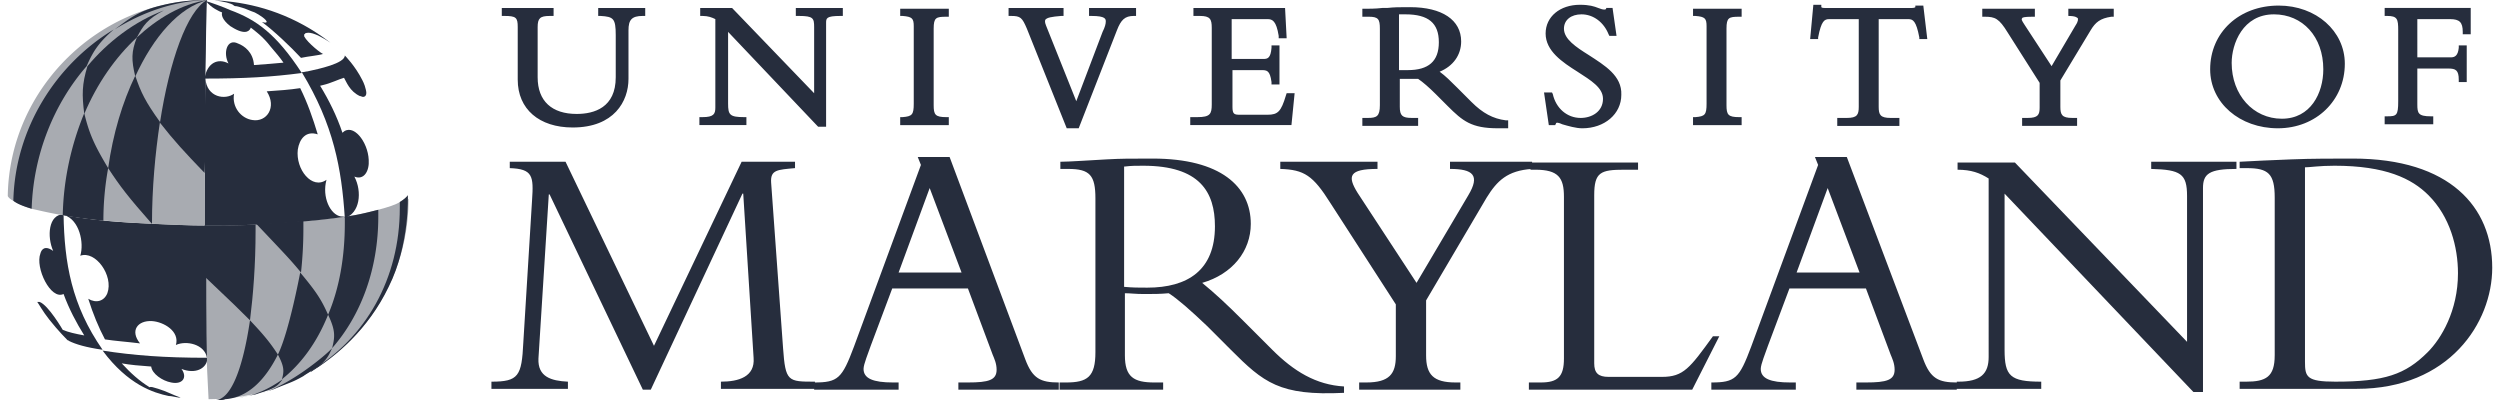
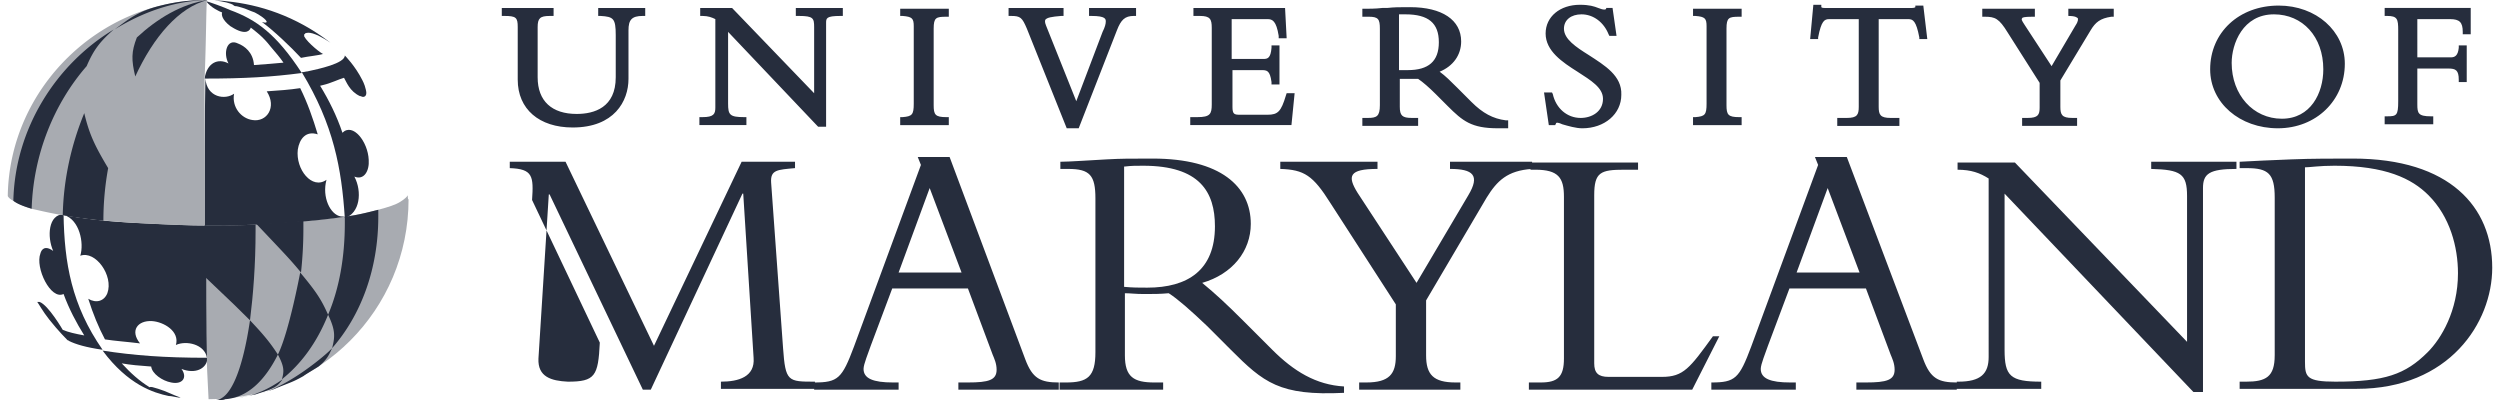
<svg xmlns="http://www.w3.org/2000/svg" version="1.1" id="Layer_1" x="0" y="0" viewBox="0 0 250 40" style="enable-background:new 0 0 250 40" xml:space="preserve">
  <style>.st0{fill:#262d3d}.st1{fill:#a8abb1}</style>
  <g id="University_of_Maryland">
-     <path class="st0" d="M64.283 38.964 54.96 19.442h-.08l-1.035 16.415c-.08 1.832 1.275 2.23 2.948 2.31v.717h-7.65v-.717c2.71 0 3.028-.557 3.188-3.904L53.207 20c.16-2.39.08-3.108-2.23-3.187v-.638h5.577l8.844 18.407 8.765-18.407h5.339v.638c-1.753.16-2.47.16-2.39 1.434l1.195 16.574c.239 3.346.478 3.346 3.187 3.346v.717h-9.402v-.717c1.753 0 3.426-.478 3.267-2.39l-1.036-16.414h-.08L65.08 38.964h-.797z" />
+     <path class="st0" d="M64.283 38.964 54.96 19.442h-.08l-1.035 16.415c-.08 1.832 1.275 2.23 2.948 2.31v.717v-.717c2.71 0 3.028-.557 3.188-3.904L53.207 20c.16-2.39.08-3.108-2.23-3.187v-.638h5.577l8.844 18.407 8.765-18.407h5.339v.638c-1.753.16-2.47.16-2.39 1.434l1.195 16.574c.239 3.346.478 3.346 3.187 3.346v.717h-9.402v-.717c1.753 0 3.426-.478 3.267-2.39l-1.036-16.414h-.08L65.08 38.964h-.797z" />
    <path class="st0" d="M96.155 27.251h-6.294l3.107-8.446 3.187 8.446zm.638 1.594 2.47 6.613c.16.399.398.877.398 1.514 0 1.036-.796 1.275-2.868 1.275h-.956v.717h10.04v-.717c-1.833 0-2.63-.398-3.347-2.31l-7.57-20.24h-3.187l.319.797-6.694 18.167c-1.195 3.188-1.593 3.586-3.984 3.586v.717h8.447v-.717h-.558c-1.992 0-2.948-.398-2.948-1.355 0-.478.478-1.593.717-2.31l2.151-5.737h7.57zM112.49 16.653c.637-.08 1.116-.08 1.833-.08 5.657 0 7.171 2.63 7.171 6.056 0 4.383-2.71 6.136-6.773 6.136-.876 0-1.434 0-2.31-.08V16.653h.079zm0 12.67c.558 0 1.036.08 1.912.08.957 0 1.594 0 2.47-.08.877.557 2.152 1.673 3.825 3.267l2.39 2.39c3.268 3.267 4.861 4.622 11.315 4.303v-.638c-2.788-.159-5.02-1.514-7.17-3.665l-2.87-2.868c-1.673-1.674-2.788-2.71-4.143-3.825 3.028-.877 4.86-3.187 4.86-5.897 0-3.745-3.027-6.533-9.8-6.533-2.39 0-3.108 0-4.622.08-1.514.079-3.745.238-4.621.238v.717h.797c2.151 0 2.709.638 2.709 2.949v15.378c0 2.47-.797 3.028-2.948 3.028h-.638v.717h10.359v-.717h-.877c-2.071 0-2.948-.558-2.948-2.71v-6.214zM146.833 19.522c1.195-1.992.478-2.63-1.833-2.63v-.717h8.207v.717c-2.47.16-3.506 1.196-4.542 2.869L142.61 30.04v5.498c0 1.912.717 2.709 2.948 2.709h.478v.717h-10.12v-.717h.717c2.311 0 2.949-.876 2.949-2.63v-5.179l-6.534-10.12c-1.753-2.788-2.63-3.346-5.02-3.426v-.717h9.721v.717c-2.869 0-3.028.718-1.992 2.39l5.896 9.005 5.18-8.765z" />
    <path class="st0" d="M169.223 38.964h-16.335v-.717h1.196c1.673 0 2.31-.558 2.31-2.39V19.68c0-1.912-.557-2.709-2.868-2.709h-.478v-.717h10.757v.717h-1.355c-2.39 0-3.028.24-3.028 2.55v16.813c0 .956.399 1.354 1.435 1.354h5.338c2.152 0 2.79-.876 5.1-4.064h.637l-2.709 5.34zM185.956 27.251h-6.295l3.108-8.446 3.187 8.446zm.638 1.594 2.47 6.613c.16.399.398.877.398 1.514 0 1.036-.797 1.275-2.868 1.275h-.957v.717h10.04v-.717c-1.832 0-2.63-.398-3.346-2.31l-7.65-20.24h-3.187l.319.797-6.693 18.167c-1.196 3.188-1.594 3.586-3.985 3.586v.717h8.447v-.717h-.558c-1.992 0-2.948-.398-2.948-1.355 0-.478.478-1.593.717-2.31l2.151-5.737h7.65zM219.343 39.203l-18.885-19.84V34.98c0 2.63.558 3.187 3.666 3.187v.717h-8.447v-.717h.16c2.23 0 3.028-.796 3.028-2.47V17.85c-.877-.558-1.753-.877-3.108-.877v-.717h5.737l17.211 17.928V19.602c0-2.231-.637-2.63-3.585-2.71v-.717h8.525v.717c-2.709 0-3.346.479-3.346 1.913v20.398h-.956zM230.498 16.733c.478 0 1.434-.16 2.948-.16 5.1 0 7.73 1.276 9.403 2.949 2.151 2.151 2.948 5.18 2.948 7.809 0 3.745-1.673 6.534-3.028 7.888-2.231 2.231-4.303 2.948-9.243 2.948-2.869 0-3.028-.478-3.028-1.992V16.733zm-3.028 18.805c0 2.151-.876 2.63-2.868 2.63h-.638v.716h11.713c9.243 0 13.546-6.613 13.546-12.111 0-6.056-4.223-10.916-13.944-10.916-1.912 0-4.144 0-6.136.08-1.992.079-3.824.159-5.179.238v.638h.717c2.152 0 2.79.558 2.79 2.948v15.777zM59.82 1.594h.24c1.275.08 1.514.239 1.514 1.912v4.223c0 3.028-2.152 3.665-3.905 3.665-2.47 0-3.904-1.274-3.904-3.665V2.71c0-.876.239-1.115 1.195-1.115h.399V.797h-5.18v.797h.24c1.195 0 1.354.159 1.354 1.115v5.26c0 2.947 2.151 4.78 5.498 4.78 4.143 0 5.578-2.63 5.578-4.86V3.027c0-1.036.318-1.434 1.434-1.434h.239V.797H59.82v.797zM79.661 1.594h.24c1.434 0 1.513.239 1.513 1.115v6.614L73.207.797H70.02v.797h.239c.558 0 .956.159 1.275.318v8.845c0 .637-.16.956-1.275.956h-.319v.797h4.701v-.797h-.239c-1.434 0-1.593-.239-1.593-1.354V3.187l8.924 9.403.08.08h.797V2.31c0-.477 0-.716 1.434-.716h.239V.797h-4.701v.797h.08zM90.02 1.594h.239c.956.08 1.116.239 1.116 1.035v7.73c0 1.115-.16 1.274-1.116 1.354h-.24v.797h4.861v-.797h-.239c-1.115 0-1.274-.239-1.274-1.195v-7.65c0-1.115.239-1.195 1.274-1.195h.24V.876H90.02v.718zM108.904 1.594h.24c1.434 0 1.434.318 1.434.557s-.08.558-.319 1.036l-2.63 6.933-3.027-7.57c-.16-.399-.08-.478-.08-.558.16-.239.637-.319 1.594-.398h.239V.797h-5.498v.797h.239c.956 0 1.115.159 1.593 1.275l3.984 9.96h1.196l3.824-9.801c.399-1.036.797-1.434 1.674-1.434h.239V.797h-4.702v.797zM128.586 9.562c-.478 1.593-.797 1.912-1.833 1.912h-2.789c-.558 0-.717-.08-.717-.797V7.012h2.869c.557 0 .876 0 1.035 1.195v.24h.797V4.541h-.797v.239c-.08 1.036-.398 1.115-.796 1.115h-3.188V1.912h3.586c.478 0 .876.16 1.116 1.674v.239h.796l-.159-3.028h-9.163v.797h.637c1.036 0 1.195.318 1.195 1.195v7.65c0 .955-.16 1.274-1.434 1.274h-.717v.797h10.12l.318-3.187h-.797l-.08.239zM147.151 10.2l-1.434-1.435c-.637-.638-1.195-1.195-1.753-1.594 1.355-.557 2.152-1.673 2.152-3.028 0-2.151-1.913-3.426-5.1-3.426-1.195 0-1.514 0-2.31.08h-.479c-.637.08-1.434.08-1.753.08h-.239v.796h.638c.956 0 1.115.24 1.115 1.196v7.649c0 1.115-.319 1.275-1.195 1.275h-.558v.797h5.578v-.797h-.638c-.956 0-1.195-.24-1.195-1.116V7.888h1.833c.478.32 1.115.877 1.753 1.514l1.195 1.196c1.514 1.514 2.39 2.23 5.02 2.23h1.036v-.796h-.24c-1.274-.16-2.31-.717-3.426-1.833zm-7.25-8.766h.637c2.31 0 3.346.877 3.346 2.79s-1.035 2.788-3.107 2.788h-.877V1.434zM158.865 5.498c-1.275-.797-2.47-1.594-2.47-2.63 0-.876.717-1.434 1.752-1.434 1.196 0 2.231.797 2.71 1.992l.08.16h.716l-.398-2.79h-.637v.08c-.08.08-.08.08-.16.08-.239 0-.398-.08-.637-.16-.399-.159-.877-.318-1.833-.318-1.992 0-3.426 1.195-3.426 2.869 0 1.753 1.673 2.868 3.187 3.824 1.355.877 2.55 1.594 2.55 2.71 0 1.274-1.116 1.912-2.231 1.912-1.355 0-2.47-.956-2.79-2.39l-.079-.16h-.797l.478 3.267h.638l.08-.16c0-.08.08-.08.159-.08.08 0 .319.08.478.16.558.16 1.355.399 1.992.399 2.231 0 3.904-1.435 3.904-3.347.08-1.912-1.673-2.948-3.266-3.984zM169.303 1.594h.239c.956.08 1.115.239 1.115 1.035v7.73c0 1.115-.159 1.274-1.115 1.354h-.24v.797h4.861v-.797h-.239c-1.115 0-1.275-.239-1.275-1.195v-7.65c0-1.115.24-1.195 1.275-1.195h.24V.876h-4.861v.718zM191.534.558v.16s-.08.079-.319.079h-8.765c-.08 0-.239 0-.319-.08V.478h-.796l-.32 3.426h.798v-.159c.318-1.673.637-1.833 1.115-1.833h2.948v8.765c0 .797-.159 1.116-1.195 1.116h-.956v.797h6.215v-.797h-.876c-1.036 0-1.195-.319-1.195-1.116V1.912h2.948c.478 0 .797.16 1.115 1.833v.16h.797l-.398-3.347h-.797zM206.594 1.594h.239c.717 0 .876.159.956.239 0 .08.08.239-.24.717l-2.39 4.064-2.709-4.144c-.318-.478-.318-.558-.239-.637 0-.08.16-.16 1.036-.16h.24V.876h-5.26v.797h.24c1.035 0 1.433.16 2.31 1.594l3.187 5.02v2.47c0 .717-.16 1.036-1.195 1.036h-.558v.797h5.498v-.797h-.478c-1.036 0-1.195-.319-1.195-1.116v-2.63l3.028-5.02c.478-.796.956-1.194 2.071-1.354h.24V.876h-4.542v.718h-.24zM227.869.558c-3.985 0-6.853 2.709-6.853 6.374 0 3.347 2.948 5.897 6.773 5.897s6.693-2.79 6.693-6.454c0-3.267-2.868-5.817-6.613-5.817zm-.479.876c2.869 0 4.94 2.231 4.94 5.498 0 2.39-1.274 4.94-4.143 4.94s-5.02-2.39-5.02-5.577c0-1.913 1.116-4.86 4.223-4.86zM245 1.912c.956 0 1.275.32 1.275 1.275v.24h.797V.796h-8.606v.797h.24c1.035 0 1.115.318 1.115 1.434v7.092c0 1.434-.16 1.513-1.116 1.513h-.239v.797h4.86v-.797h-.238c-1.275 0-1.355-.318-1.355-1.195V6.853h3.108c.717 0 1.035.159 1.035 1.115v.24h.797V4.541h-.797v.239c-.08.797-.398.956-.796.956h-3.347V1.912H245z" />
    <path class="st1" d="M40.777 19.522c0 .08-.319.398-.717.637-.478.32-1.275.558-2.152.797-.956.24-2.111.553-3.386.712-1.275.16-2.67.291-4.183.45-1.913.16-3.188.193-4.702.272-1.673.08-3.346.08-5.1.08v5.1c.08 7.65.08 7.65.32 12.35 11.075 0 20-8.924 20-20-.08.08-.08-.239-.08-.398z" />
    <path class="st0" d="M20.458 23.187v4.462c3.187 3.028 3.187 3.028 4.542 4.383.319-2.55.558-5.578.558-8.924v-.638c-1.992.08-3.347.08-5.1.08v.637z" />
    <path class="st0" d="M27.789 35.458c-.717-1.115-1.355-1.912-2.789-3.426-.717 4.86-1.912 7.888-3.426 7.968h.478c.16 0 .319 0 .478-.08 2.151-.159 3.904-1.753 5.259-4.462zM30.02 27.251s-1.116 5.976-2.231 8.207c.637 1.195.637 1.673.398 2.47 1.913-1.514 3.506-3.665 4.622-6.454-.638-1.434-1.116-2.231-2.79-4.223zM24.363 39.681l1.195-.239.478-.16c1.514-.477 1.753-.716 2.23-1.354-1.354.956-2.708 1.594-4.302 1.833l.399-.08zM33.207 34.82c2.869-3.266 4.622-7.888 4.622-13.147v-.697c-.956.24-2.072.538-3.347.697v.638c0 3.426-.558 6.534-1.673 9.163.717 1.514.717 2.151.398 3.347zM30.339 22.072c-1.913.16-3.188.239-4.702.318 2.71 2.869 3.347 3.506 4.463 4.861a40.76 40.76 0 0 0 .239-4.462v-.717zM16.394 1.036C17.51.558 18.546.08 20.777 0c-1.514.08-3.028.478-4.383 1.036" />
    <path class="st0" d="M34.084 21.643c-1.036-.16-1.913-1.912-1.435-3.665-1.434 1.035-3.107-1.036-2.868-3.028.16-1.036.797-1.913 1.992-1.514-.478-1.594-1.036-3.187-1.753-4.622-1.036.16-2.151.24-3.347.319 1.036 1.594 0 3.108-1.434 2.869-1.115-.16-2.072-1.275-1.833-2.63-.876.637-2.709.398-2.868-1.514-.08 4.064-.08 9.273-.08 14.692 5.339.08 11.543-.477 14.013-.875l.002-.011c-.155-.02-.217-.003-.39-.021z" />
    <path class="st0" d="M8.028 25.575c1.514-.558 3.346 1.992 2.709 3.745-.319.797-1.115 1.036-1.912.558.478 1.513 1.036 2.868 1.673 4.063 1.036.16 2.231.24 3.506.399-1.036-1.275-.24-2.311 1.195-2.231 1.195.08 2.789 1.035 2.39 2.39 1.036-.478 2.87-.08 3.108 1.275-.08-3.028-.08-7.41-.08-12.59v-.637c-1.673 0-3.426-.08-5.1-.16-3.585-.159-6.055-.318-9.083-.876 1.514.478 1.992 2.789 1.594 4.064zM30.18 7.22c.238 0 .398-.079.557-.079 1.116-.24 3.745-.797 3.745-1.594 0 0 1.036 1.036 1.753 2.47.08.16.16.32.24.558.079.24.158.558.158.717 0 .399-.318.478-.557.32h-.08c-1.036-.479-1.355-1.435-1.594-1.834-.557.16-1.354.558-2.071.718-.08 0-.24.08-.319.08.876 1.433 1.673 3.027 2.231 4.7 1.036-1.035 2.55.877 2.63 2.71.08 1.115-.479 2.071-1.435 1.673.797 1.514.558 3.665-.956 4.143-.319-4.94-1.115-9.322-4.303-14.581M30.18 7.3c-2.55-3.904-4.543-5.338-7.172-6.295C22.53.766 20.777.13 20.618.13c.478.637 1.354 1.036 1.593 1.116-.08.239 0 .717.797 1.354.16.08.239.16.398.24 1.275.716 1.594.159 1.674-.08.398.318 1.195.876 1.992 1.912.478.558.956 1.115 1.275 1.593-.797.08-1.833.16-2.949.24-.08-1.275-.956-1.913-1.593-2.152-1.116-.558-1.514.956-.956 1.992-1.036-.558-2.152-.08-2.39 1.514 3.983 0 6.692-.16 9.72-.558" />
    <path class="st0" d="M30.418 3.635v-.16c0-.08.08-.08.08-.08s0-.079.08-.079c.239-.08.796-.16 2.47.956C29.542 1.563 25.876.448 22.689.13c-.478-.08-1.275-.08-1.275-.08 1.036.08 1.674.319 1.833.399.08.08.24.16.24.16.238 0 .397.079.716.158s.797.32 1.275.479c.478.239 1.195.717 1.195.956-.08.08-.16.08-.478 0 1.195.876 2.869 2.47 3.905 3.585.717-.159 1.753-.239 2.23-.398-.079.08-1.593-1.116-1.912-1.753zM10.259 34.977c-1.673-.239-2.71-.558-3.347-.876-.08-.08-.159-.08-.159-.08s-.956-.956-1.833-2.072c-.637-.797-1.115-1.673-1.195-1.753h.24c.876.319 2.31 2.79 2.31 2.79.558.238 1.275.398 2.151.557-.797-1.275-1.514-2.63-2.071-4.144-1.275.638-2.869-2.629-2.311-4.063.08-.319.398-.877 1.275-.24-.638-1.434-.478-3.665 1.036-3.665.08 4.86.796 9.084 3.904 13.546M20.697 36.096c-.16.717-1.115 1.354-2.55.796.638.877.08 1.594-1.035 1.355-.877-.16-1.913-.876-1.992-1.594-1.116-.08-2.072-.159-2.949-.318.877.956 1.753 1.753 2.79 2.39.159-.08.318 0 .876.16.796.239 1.514.637 2.23.876h-.159c-.557-.08-.717-.16-1.035-.16-1.514-.318-4.064-1.115-6.614-4.541 3.108.478 6.135.717 10.438.717v.319" />
    <path class="st1" d="M20.697 0C10.02 0 .937 8.765.777 19.602c0 0 .08.239.558.478a8.253 8.253 0 0 0 1.832.796c1.036.24 2.072.479 3.108.638 3.028.478 5.498.717 9.084.876 1.673.08 3.426.16 5.1.16V7.888c.159-3.665.159-7.41.238-7.888z" />
    <path class="st0" d="M30.339 37.61c-1.116.637-1.355.637-2.869 1.274-.398.16-.797.24-1.275.399 2.71-.717 6.375-3.745 7.012-4.462-.319.717-.558 1.195-1.354 1.832-.24.16-1.196.718-1.514.957zM3.167 20.876c-.796-.239-1.434-.478-1.832-.796.159-7.172 4.223-13.626 10.04-17.132-1.355 1.195-1.993 1.992-2.71 3.666-3.267 3.745-5.338 8.844-5.498 14.262M11.454 2.948c1.434-1.036 2.31-1.832 4.622-2.39C17.669.159 19.104 0 20.776 0c-3.425.08-6.613 1.275-9.322 2.948M10.339 22.072c-1.435-.16-2.869-.319-4.064-.558.08-3.665.876-7.092 2.151-10.2.478 1.993.956 3.108 2.39 5.499a29.343 29.343 0 0 0-.477 5.259" />
-     <path class="st0" d="M20.538 7.809c0 2.23.08 4.528 0 6.28 0 1.754-.08 2.963-.08 3.202-1.992-2.072-3.028-3.187-4.462-5.02.956-6.215 2.71-11.155 4.701-12.271-.08.558-.08 4.064-.16 7.809zM13.526 7.57c-1.275 2.63-2.231 5.816-2.71 9.243 1.196 1.832 1.993 2.868 4.383 5.577 0-3.585.319-7.012.797-10.199-1.434-1.992-1.912-2.948-2.47-4.621zM39.98 20.199v.598c0 7.091-3.426 12.988-8.845 16.255l-.08.16c2.55-1.594 5.738-4.224 7.81-8.527 2.15-4.303 1.912-9.163 1.912-9.163-.08.16-.395.438-.797.677zM16.394 1.036c-2.948 1.115-5.577 3.107-7.649 5.578-.558 1.832-.558 2.868-.319 4.78 1.275-3.027 3.108-5.657 5.26-7.649.637-1.195 1.035-1.833 2.708-2.71z" />
    <path class="st0" d="M13.526 7.65c-.399-1.674-.399-2.47.16-3.905C15.756 1.833 18.146.398 20.775 0c-2.868.717-5.417 3.665-7.25 7.65" />
  </g>
</svg>